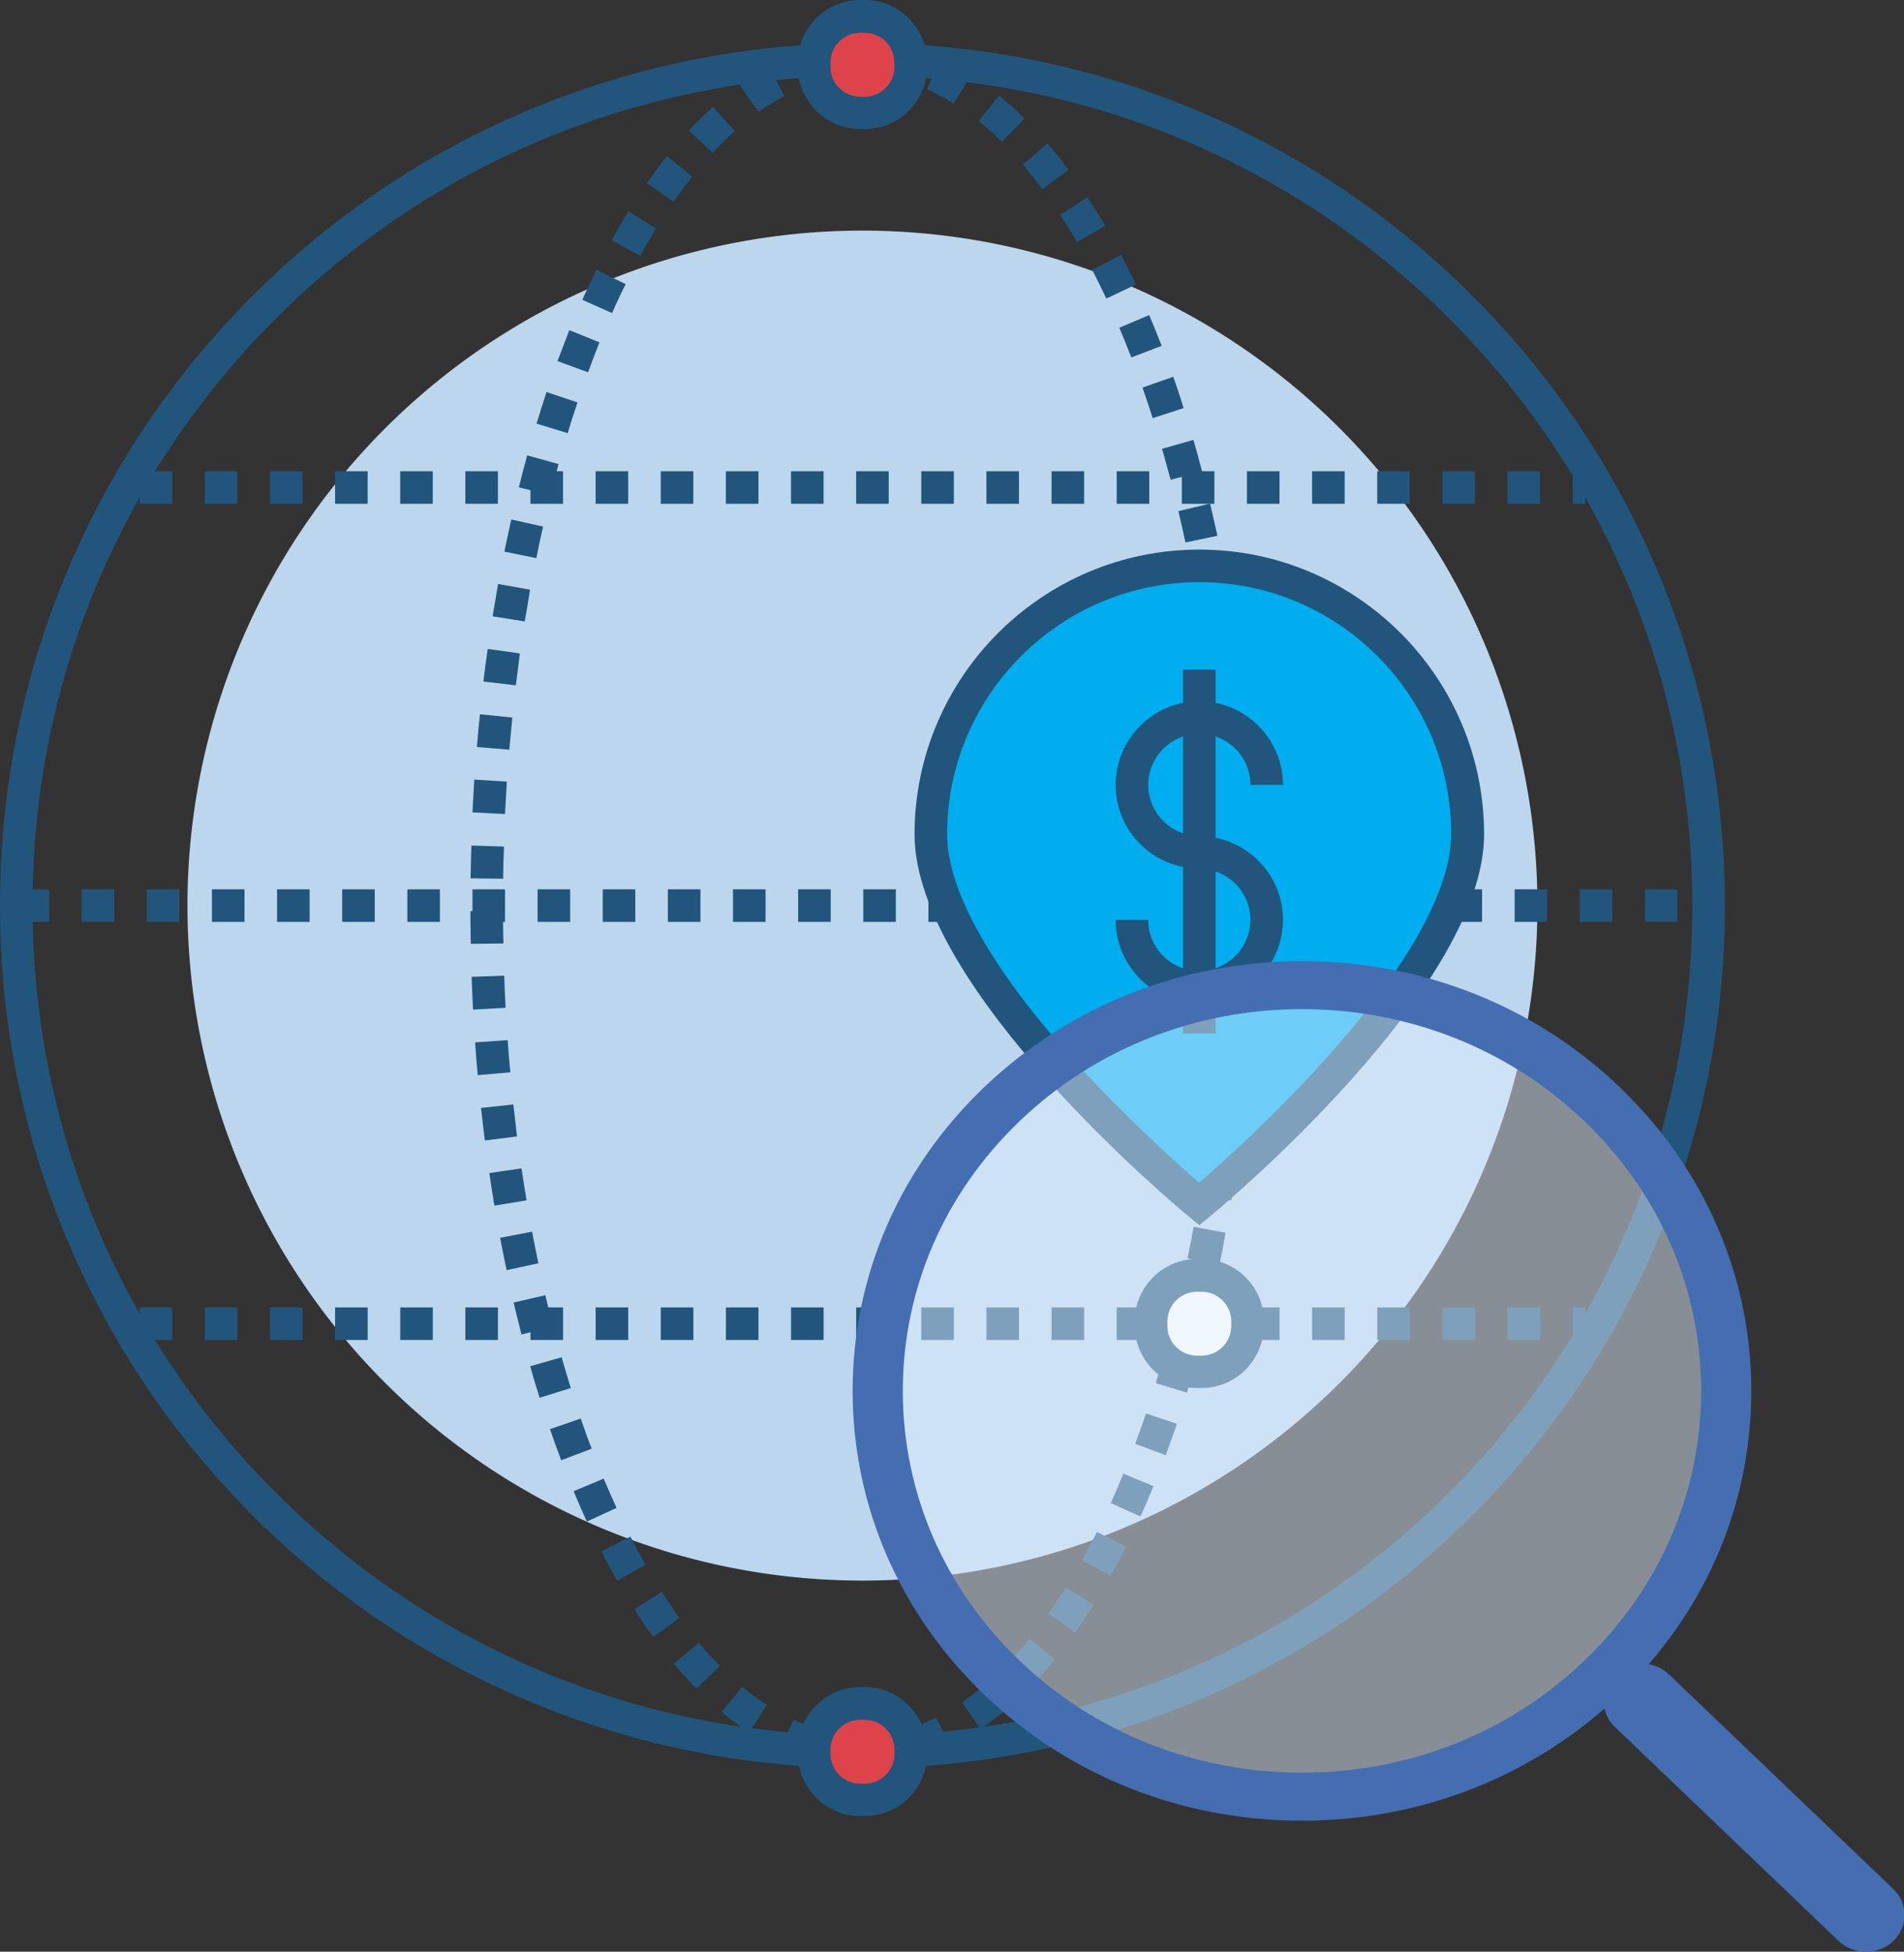
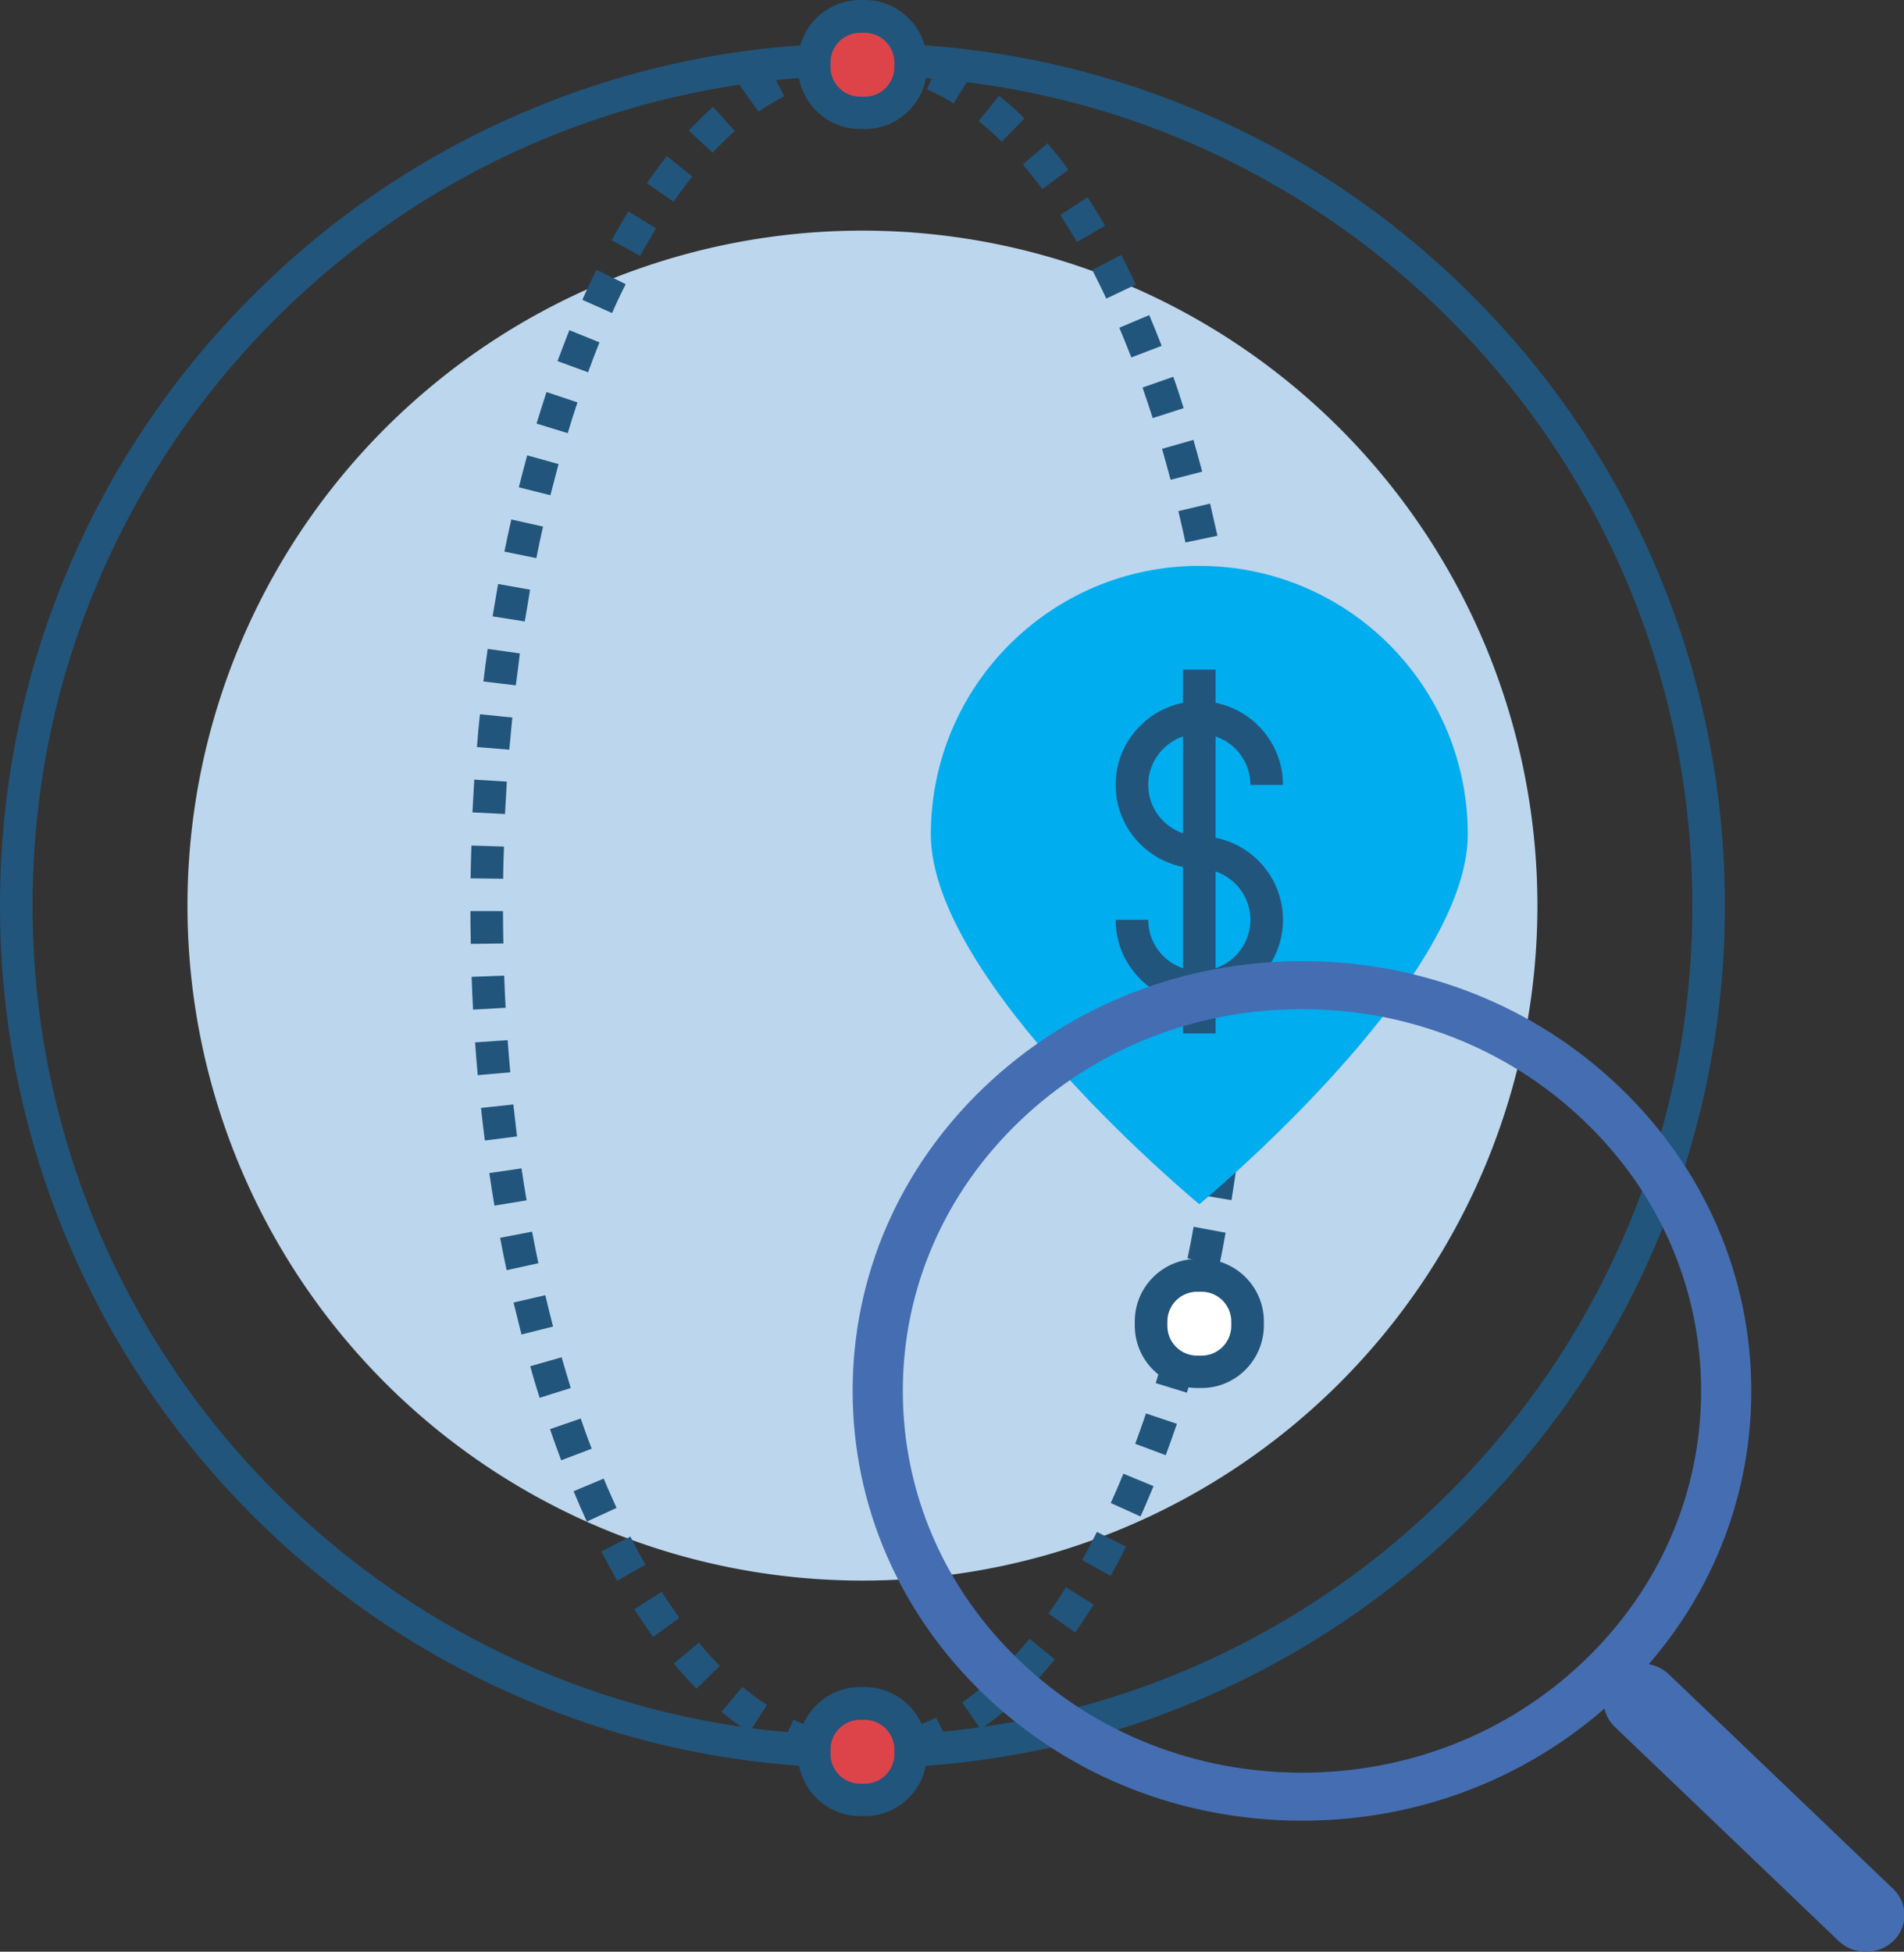
<svg xmlns="http://www.w3.org/2000/svg" xmlns:ns1="http://sodipodi.sourceforge.net/DTD/sodipodi-0.dtd" xmlns:ns2="http://www.inkscape.org/namespaces/inkscape" width="730.778" height="749.086" viewBox="0 0 935.396 958.831" class="icon" version="1.1" fill="#000000" id="svg16" ns1:docname="map-svgrepo-com (2.svg" xml:space="preserve" ns2:version="1.3 (0e150ed6c4, 2023-07-21)">
  <rect x="0" y="0" width="935.396" height="958.831" fill="#333333" stroke="none" />
  <defs id="defs16" />
  <ns1:namedview id="namedview16" pagecolor="#505050" bordercolor="#eeeeee" borderopacity="1" ns2:showpageshadow="0" ns2:pageopacity="0" ns2:pagecheckerboard="0" ns2:deskcolor="#505050" ns2:zoom="0.485625" ns2:cx="57.657658" ns2:cy="416.98842" ns2:window-width="1920" ns2:window-height="991" ns2:window-x="-9" ns2:window-y="-9" ns2:window-maximized="1" ns2:current-layer="svg16" />
  <g id="SVGRepo_bgCarrier" stroke-width="0" transform="translate(-88.6,-65.2)" />
  <g id="SVGRepo_tracerCarrier" stroke-linecap="round" stroke-linejoin="round" transform="translate(-88.6,-65.2)" />
  <g id="g17" transform="translate(-88.6,-65.2)">
    <path d="M 512.3,933.8 C 455.1,933.8 399.6,922.6 347.4,900.5 296.9,879.2 251.6,848.6 212.7,809.7 173.8,770.8 143.2,725.5 121.9,675 99.8,622.8 88.6,567.3 88.6,510.1 c 0,-57.2 11.2,-112.7 33.3,-164.9 21.3,-50.5 51.9,-95.8 90.8,-134.7 38.9,-38.9 84.2,-69.5 134.7,-90.8 52.2,-22.1 107.7,-33.3 164.9,-33.3 57.2,0 112.7,11.2 164.9,33.3 50.5,21.3 95.8,51.9 134.7,90.8 38.9,38.9 69.5,84.2 90.8,134.7 22.1,52.2 33.3,107.7 33.3,164.9 0,57.2 -11.2,112.7 -33.3,164.9 -21.3,50.5 -51.9,95.8 -90.8,134.7 -38.9,38.9 -84.2,69.5 -134.7,90.8 -52.2,22.1 -107.7,33.3 -164.9,33.3 z m 0,-831.4 c -55,0 -108.4,10.8 -158.7,32 -48.5,20.5 -92.1,49.9 -129.6,87.4 -37.4,37.4 -66.8,81 -87.4,129.6 -21.3,50.3 -32,103.6 -32,158.7 0,55 10.8,108.4 32,158.7 20.5,48.5 49.9,92.1 87.4,129.6 37.4,37.4 81,66.8 129.6,87.4 50.3,21.3 103.6,32 158.7,32 55.1,0 108.4,-10.8 158.7,-32 48.5,-20.5 92.1,-49.9 129.6,-87.4 37.5,-37.5 66.8,-81 87.4,-129.6 21.3,-50.3 32,-103.6 32,-158.7 0,-55 -10.8,-108.4 -32,-158.7 -20.5,-48.5 -49.9,-92.1 -87.4,-129.6 -37.4,-37.4 -81,-66.8 -129.6,-87.4 -50.2,-21.2 -103.6,-32 -158.7,-32 z" fill="#22557bff" id="path2" style="fill:#22557b;fill-opacity:1" />
    <path d="m 512.3,510.1 m -331.6,0 a 331.6,331.6 0 1 0 663.2,0 331.6,331.6 0 1 0 -663.2,0 z" fill="#bcd6edff" id="path3" style="fill:#bcd6ed;fill-opacity:1" />
    <path d="m 512.4,933.8 c -0.1,0 -0.1,0 0,0 -2.4,0 -4.9,-0.1 -7.3,-0.3 l 1.3,-15.9 c 2,0.2 4,0.2 6,0.2 2.8,0 5.6,-0.2 8.4,-0.5 l 1.8,15.9 c -3.5,0.4 -6.9,0.6 -10.2,0.6 z m -24.5,-3.3 C 482.5,929 477,927 471.7,924.6 l 6.7,-14.5 c 4.5,2.1 9.1,3.8 13.7,5 z m 51.6,-0.8 -4.6,-15.3 c 4.5,-1.4 9.1,-3.2 13.6,-5.4 l 7.1,14.3 c -5.3,2.6 -10.7,4.8 -16.1,6.4 z m -82.8,-13.4 c -4.6,-3 -9.1,-6.4 -13.6,-10.1 l 10.2,-12.3 c 4,3.3 8,6.3 12.1,8.9 z m 113.6,-1.6 -9,-13.2 c 4,-2.7 8,-5.8 11.9,-9.2 l 10.5,12.1 c -4.4,3.8 -8.9,7.2 -13.4,10.3 z M 430.8,894.8 c -3.8,-3.8 -7.5,-8 -11.2,-12.3 l 12.3,-10.3 c 3.4,4 6.8,7.9 10.3,11.4 z m 165,-1.9 -11.6,-11.1 c 3.4,-3.6 6.8,-7.5 10.2,-11.5 l 12.4,10.1 c -3.6,4.4 -7.3,8.6 -11,12.5 z M 409.5,869.4 c -3.1,-4.3 -6.2,-8.9 -9.3,-13.6 l 13.5,-8.6 c 2.8,4.5 5.8,8.8 8.7,12.8 z m 207.3,-2.2 -13.1,-9.3 c 2.9,-4.1 5.8,-8.4 8.6,-12.9 l 13.6,8.5 c -3,4.8 -6.1,9.4 -9.1,13.7 z m -225,-25.4 c -2.6,-4.6 -5.2,-9.5 -7.8,-14.4 l 14.3,-7.3 c 2.4,4.7 4.9,9.4 7.4,13.8 z m 242.4,-2.4 -14,-7.8 c 2.5,-4.4 4.9,-9.1 7.3,-13.8 l 14.3,7.2 c -2.4,4.9 -5,9.8 -7.6,14.4 z M 376.9,812.7 c -2.2,-4.8 -4.4,-9.8 -6.5,-14.9 l 14.8,-6.2 c 2,4.9 4.2,9.7 6.3,14.4 z m 272,-2.5 -14.6,-6.6 c 2.1,-4.7 4.2,-9.5 6.2,-14.4 l 14.8,6.1 c -2.1,5 -4.2,10.1 -6.4,14.9 z M 364.3,782.6 c -1.9,-5 -3.7,-10.1 -5.5,-15.3 l 15.1,-5.2 c 1.7,5 3.5,10 5.4,14.8 z m 297,-2.5 -15,-5.6 c 1.8,-4.9 3.6,-9.8 5.3,-14.9 l 15.2,5.1 c -1.8,5.3 -3.7,10.4 -5.5,15.4 z M 353.7,751.9 c -1.6,-5.1 -3.2,-10.3 -4.6,-15.5 l 15.4,-4.4 c 1.5,5.1 3,10.2 4.5,15.1 z m 318,-2.5 -15.3,-4.7 c 1.5,-5 3,-10.1 4.5,-15.2 l 15.4,4.3 c -1.5,5.2 -3,10.5 -4.6,15.6 z M 344.8,720.8 c -1.3,-5.1 -2.6,-10.4 -3.9,-15.7 l 15.6,-3.6 c 1.2,5.2 2.5,10.3 3.8,15.4 z m 335.7,-2.6 -15.5,-3.9 c 1.3,-5.1 2.5,-10.2 3.7,-15.4 l 15.6,3.6 c -1.2,5.2 -2.5,10.5 -3.8,15.7 z m -343,-29 c -1.1,-5.2 -2.2,-10.5 -3.2,-15.9 l 15.7,-3 c 1,5.2 2,10.4 3.1,15.5 z m 350.2,-2.6 -15.7,-3.2 c 1.1,-5.1 2.1,-10.3 3,-15.5 l 15.7,2.9 c -0.9,5.3 -1.9,10.6 -3,15.8 z M 331.5,657.5 c -0.9,-5.2 -1.7,-10.6 -2.5,-16 l 15.8,-2.3 c 0.8,5.2 1.6,10.5 2.5,15.7 z m 362.1,-2.7 -15.8,-2.6 c 0.8,-5.1 1.6,-10.4 2.4,-15.7 l 15.8,2.3 c -0.7,5.4 -1.6,10.8 -2.4,16 z M 326.8,625.5 c -0.7,-5.3 -1.3,-10.7 -1.9,-16 l 15.9,-1.7 c 0.6,5.3 1.2,10.5 1.8,15.7 z m 371.4,-2.7 -15.9,-2 c 0.6,-5.2 1.2,-10.5 1.8,-15.8 l 15.9,1.7 c -0.6,5.5 -1.2,10.9 -1.8,16.1 z M 323.3,593.4 c -0.5,-5.3 -0.9,-10.7 -1.3,-16.1 l 16,-1.1 c 0.4,5.3 0.8,10.6 1.3,15.8 z m 378.2,-2.7 -15.9,-1.4 c 0.5,-5.3 0.9,-10.6 1.2,-15.8 l 16,1.1 c -0.4,5.3 -0.8,10.7 -1.3,16.1 z M 321,561.2 c -0.3,-5.3 -0.5,-10.8 -0.7,-16.1 l 16,-0.6 c 0.2,5.3 0.4,10.6 0.7,15.8 z m 382.8,-2.7 -16,-0.8 c 0.3,-5.2 0.5,-10.6 0.7,-15.9 l 16,0.5 c -0.2,5.4 -0.5,10.9 -0.7,16.2 z M 319.9,528.9 c -0.1,-5.4 -0.2,-10.8 -0.2,-16.1 h 16 c 0,5.3 0.1,10.6 0.2,15.9 z m 384.9,-2.7 -16,-0.3 c 0.1,-5.3 0.1,-10.6 0.1,-15.9 v -5.3 l 16,-0.1 v 5.4 c 0.1,5.5 0,10.9 -0.1,16.2 z m -369,-29.3 -16,-0.2 c 0.1,-5.4 0.2,-10.8 0.4,-16.1 l 16,0.5 c -0.2,5.1 -0.4,10.5 -0.4,15.8 z M 688.7,489 c -0.1,-5.3 -0.3,-10.6 -0.5,-15.9 l 16,-0.6 c 0.2,5.3 0.4,10.8 0.5,16.1 z m -352,-23.9 -16,-0.8 c 0.3,-5.4 0.6,-10.8 0.9,-16.1 l 16,1 c -0.3,5.3 -0.6,10.7 -0.9,15.9 z m 350.8,-7.8 c -0.3,-5.3 -0.7,-10.6 -1,-15.8 l 16,-1.2 c 0.4,5.3 0.8,10.7 1.1,16.1 z m -348.7,-23.8 -15.9,-1.3 c 0.4,-5.4 0.9,-10.8 1.5,-16.1 l 15.9,1.6 c -0.5,5.2 -1,10.5 -1.5,15.8 z m 346.3,-7.9 c -0.5,-5.3 -1,-10.6 -1.6,-15.8 l 15.9,-1.8 c 0.6,5.3 1.1,10.7 1.6,16.1 z M 342,401.9 326.1,400 c 0.6,-5.3 1.3,-10.7 2.1,-16 l 15.8,2.2 c -0.6,5.2 -1.3,10.5 -2,15.7 z m 339.6,-7.8 c -0.7,-5.2 -1.4,-10.5 -2.2,-15.7 l 15.8,-2.4 c 0.8,5.3 1.5,10.7 2.2,16 z M 346.4,370.5 330.6,368 c 0.9,-5.3 1.8,-10.7 2.7,-15.9 l 15.7,2.8 c -0.8,5.2 -1.7,10.4 -2.6,15.6 z m 330.5,-7.7 c -0.9,-5.2 -1.8,-10.5 -2.8,-15.6 l 15.7,-3 c 1,5.2 2,10.6 2.9,15.9 z m -324.8,-23.4 -15.7,-3.2 c 1.1,-5.3 2.2,-10.6 3.4,-15.8 l 15.6,3.5 c -1.2,5.1 -2.3,10.3 -3.3,15.5 z M 671,331.7 c -1.1,-5.2 -2.3,-10.4 -3.5,-15.4 l 15.6,-3.7 c 1.2,5.2 2.4,10.5 3.6,15.8 z m -312,-23.2 -15.5,-3.9 c 1.3,-5.3 2.7,-10.5 4.1,-15.7 l 15.4,4.3 c -1.3,5 -2.7,10.2 -4,15.3 z m 304.7,-7.6 c -1.4,-5.1 -2.8,-10.3 -4.2,-15.2 l 15.4,-4.4 c 1.5,5.1 2.9,10.4 4.3,15.6 z M 367.5,278 352.2,273.3 c 1.6,-5.2 3.2,-10.4 4.9,-15.5 l 15.2,5.1 c -1.7,5 -3.3,10.1 -4.8,15.1 z m 287.4,-7.4 c -1.6,-5 -3.3,-10.1 -5,-15 l 15.1,-5.3 c 1.8,5 3.5,10.2 5.1,15.4 z m -277.4,-22.5 -15,-5.5 c 1.9,-5.1 3.9,-10.2 5.8,-15.2 l 14.8,6 c -1.9,4.8 -3.8,9.7 -5.6,14.7 z m 266.9,-7.3 c -1.9,-4.9 -3.9,-9.8 -5.9,-14.6 l 14.7,-6.2 c 2.1,4.9 4.1,10 6.1,15.1 z M 389.3,219 374.7,212.5 c 2.2,-5 4.6,-10 6.9,-14.8 l 14.4,7.1 c -2.3,4.5 -4.6,9.3 -6.7,14.2 z m 242.8,-7.1 c -2.2,-4.8 -4.6,-9.5 -6.9,-14.1 l 14.2,-7.4 c 2.5,4.7 4.9,9.6 7.2,14.6 z m -229,-21 -14,-7.7 c 2.7,-4.9 5.4,-9.6 8.2,-14.2 l 13.6,8.4 c -2.6,4.3 -5.2,8.8 -7.8,13.5 z m 214.6,-6.8 c -2.7,-4.6 -5.4,-9 -8.2,-13.3 l 13.4,-8.7 c 2.9,4.5 5.8,9.2 8.6,14 z m -198.2,-19.8 -13.1,-9.1 c 3.2,-4.6 6.5,-9.1 9.8,-13.3 l 12.5,10 c -3.1,3.9 -6.2,8.1 -9.2,12.4 z m 181.2,-6.2 c -3.1,-4.2 -6.4,-8.3 -9.6,-12.1 l 12.1,-10.4 c 3.5,4.1 7,8.4 10.3,13 z M 438.7,140.2 427,129.4 c 3.9,-4.2 7.9,-8.1 11.9,-11.7 l 10.7,11.9 c -3.7,3.2 -7.3,6.8 -10.9,10.6 z m 142,-5.4 c -3.7,-3.7 -7.5,-7.1 -11.3,-10.1 l 10,-12.5 c 4.2,3.4 8.4,7.1 12.5,11.2 z m -119.4,-14.7 -9.3,-13 c 4.8,-3.4 9.6,-6.4 14.5,-8.9 l 7.4,14.2 c -4.1,2.2 -8.4,4.8 -12.6,7.7 z m 95.8,-4.1 c -4.3,-2.7 -8.7,-5 -13.1,-6.9 l 6.3,-14.7 c 5.1,2.2 10.2,4.9 15.2,7.9 z m -69.6,-9.4 -5.1,-15.2 c 5.6,-1.9 11.2,-3.2 16.9,-4 l 2.3,15.8 c -4.7,0.7 -9.5,1.8 -14.1,3.4 z m 42.7,-2 c -4.7,-1.1 -9.5,-1.8 -14.3,-2 l 0.8,-16 c 5.7,0.3 11.5,1.1 17.2,2.5 z" fill="#22557bff" id="path4" style="fill:#22557b;fill-opacity:1" />
-     <path d="m 912.7,518.1 h -16 v -16 h 16 z m -32,0 h -16 v -16 h 16 z m -32,0 h -16 v -16 h 16 z m -32,0 h -16 v -16 h 16 z m -32,0 h -16 v -16 h 16 z m -32,0 h -16 v -16 h 16 z m -32,0 h -16 v -16 h 16 z m -32,0 h -16 v -16 h 16 z m -32,0 h -16 v -16 h 16 z m -32,0 h -16 v -16 h 16 z m -32,0 h -16 v -16 h 16 z m -32,0 h -16 v -16 h 16 z m -32,0 h -16 v -16 h 16 z m -32,0 h -16 v -16 h 16 z m -32,0 h -16 v -16 h 16 z m -32,0 h -16 v -16 h 16 z m -32,0 h -16 v -16 h 16 z m -32,0 h -16 v -16 h 16 z m -32,0 h -16 v -16 h 16 z m -32,0 h -16 v -16 h 16 z m -32,0 h -16 v -16 h 16 z m -32,0 h -16 v -16 h 16 z m -32,0 h -16 v -16 h 16 z m -32,0 h -16 v -16 h 16 z m -32,0 h -16 v -16 h 16 z m -32,0 h -16 v -16 h 16 z M 867.4,312.7 h -6.2 v -16 h 6.2 z m -22.2,0 h -16 v -16 h 16 z m -32,0 h -16 v -16 h 16 z m -32,0 h -16 v -16 h 16 z m -32,0 h -16 v -16 h 16 z m -32,0 h -16 v -16 h 16 z m -32,0 h -16 v -16 h 16 z m -32,0 h -16 v -16 h 16 z m -32,0 h -16 v -16 h 16 z m -32,0 h -16 v -16 h 16 z m -32,0 h -16 v -16 h 16 z m -32,0 h -16 v -16 h 16 z m -32,0 h -16 v -16 h 16 z m -32,0 h -16 v -16 h 16 z m -32,0 h -16 v -16 h 16 z m -32,0 h -16 v -16 h 16 z m -32,0 h -16 v -16 h 16 z m -32,0 h -16 v -16 h 16 z m -32,0 h -16 v -16 h 16 z m -32,0 h -16 v -16 h 16 z m -32,0 h -16 v -16 h 16 z m -32,0 h -16 v -16 h 16 z m -32,0 h -16 v -16 h 16 z m 694.2,410.8 h -6.2 v -16 h 6.2 z m -22.2,0 h -16 v -16 h 16 z m -32,0 h -16 v -16 h 16 z m -32,0 h -16 v -16 h 16 z m -32,0 h -16 v -16 h 16 z m -32,0 h -16 v -16 h 16 z m -32,0 h -16 v -16 h 16 z m -32,0 h -16 v -16 h 16 z m -32,0 h -16 v -16 h 16 z m -32,0 h -16 v -16 h 16 z m -32,0 h -16 v -16 h 16 z m -32,0 h -16 v -16 h 16 z m -32,0 h -16 v -16 h 16 z m -32,0 h -16 v -16 h 16 z m -32,0 h -16 v -16 h 16 z m -32,0 h -16 v -16 h 16 z m -32,0 h -16 v -16 h 16 z m -32,0 h -16 v -16 h 16 z m -32,0 h -16 v -16 h 16 z m -32,0 h -16 v -16 h 16 z m -32,0 h -16 v -16 h 16 z m -32,0 h -16 v -16 h 16 z m -32,0 h -16 v -16 h 16 z" fill="#22557bff" id="path5" style="fill:#22557b;fill-opacity:1" />
    <path d="m 809.7,475.1 c 0,72.8 -131.9,181.7 -131.9,181.7 0,0 -131.9,-108.9 -131.9,-181.7 0,-72.8 59,-131.9 131.9,-131.9 72.9,0 131.9,59.1 131.9,131.9 z" fill="#00adefff" id="path6" style="fill:#00adef;fill-opacity:1" />
-     <path d="m 677.8,667.1 -5.1,-4.2 c -5.5,-4.5 -134.8,-112.1 -134.8,-187.8 0,-77.1 62.7,-139.9 139.9,-139.9 77.2,0 139.9,62.8 139.9,139.9 0,75.7 -129.3,183.3 -134.8,187.8 z m 0,-315.9 c -68.3,0 -123.9,55.6 -123.9,123.9 0,27.7 22,66.7 63.7,112.6 24.7,27.2 49.7,49.5 60.1,58.5 10.5,-9 35.4,-31.3 60.1,-58.5 41.7,-46 63.7,-84.9 63.7,-112.6 0.2,-68.3 -55.4,-123.9 -123.7,-123.9 z" fill="#22557bff" id="path7" style="fill:#22557b;fill-opacity:1" />
    <path d="m 677.8,491.9 c -22.7,0 -41.1,-18.5 -41.1,-41.1 0,-22.7 18.5,-41.1 41.1,-41.1 22.6,0 41.1,18.5 41.1,41.1 h -16 c 0,-13.9 -11.3,-25.1 -25.1,-25.1 -13.8,0 -25.1,11.3 -25.1,25.1 0,13.8 11.3,25.1 25.1,25.1 z" fill="#22557bff" id="path8" style="fill:#22557b;fill-opacity:1" />
    <path d="m 677.8,558.2 c -22.7,0 -41.1,-18.5 -41.1,-41.1 h 16 c 0,13.9 11.3,25.1 25.1,25.1 13.8,0 25.1,-11.3 25.1,-25.1 0,-13.8 -11.3,-25.1 -25.1,-25.1 v -16 c 22.7,0 41.1,18.5 41.1,41.1 0,22.6 -18.4,41.1 -41.1,41.1 z" fill="#22557bff" id="path9" style="fill:#22557b;fill-opacity:1" />
-     <path d="m 669.8,394.2 h 16 v 178.7 h -16 z" fill="#22557bff" id="path10" style="fill:#22557b;fill-opacity:1" />
+     <path d="m 669.8,394.2 h 16 v 178.7 h -16 " fill="#22557bff" id="path10" style="fill:#22557b;fill-opacity:1" />
    <path d="m 678.9,739.1 h -2.2 c -12.5,0 -22.6,-10.1 -22.6,-22.6 v -2.2 c 0,-12.5 10.1,-22.6 22.6,-22.6 h 2.2 c 12.5,0 22.6,10.1 22.6,22.6 v 2.2 c -0.1,12.5 -10.2,22.6 -22.6,22.6 z" fill="#ffffff" id="path11" />
    <path d="m 678.9,747.1 h -2.2 c -16.8,0 -30.6,-13.7 -30.6,-30.6 v -2.2 c 0,-16.8 13.7,-30.6 30.6,-30.6 h 2.2 c 16.8,0 30.6,13.7 30.6,30.6 v 2.2 c -0.1,16.9 -13.8,30.6 -30.6,30.6 z m -2.2,-47.3 c -8,0 -14.6,6.5 -14.6,14.6 v 2.2 c 0,8 6.5,14.6 14.6,14.6 h 2.2 c 8,0 14.6,-6.5 14.6,-14.6 v -2.2 c 0,-8 -6.5,-14.6 -14.6,-14.6 z" fill="#22557bff" id="path12" style="fill:#22557b;fill-opacity:1" />
    <path d="m 513.4,949.4 h -2.2 c -12.5,0 -22.6,-10.1 -22.6,-22.6 v -2.2 c 0,-12.5 10.1,-22.6 22.6,-22.6 h 2.2 c 12.5,0 22.6,10.1 22.6,22.6 v 2.2 c 0,12.5 -10.1,22.6 -22.6,22.6 z" fill="#dc444a" id="path13" />
    <path d="m 513.4,957.4 h -2.2 c -16.8,0 -30.6,-13.7 -30.6,-30.6 v -2.2 c 0,-16.8 13.7,-30.6 30.6,-30.6 h 2.2 c 16.8,0 30.6,13.7 30.6,30.6 v 2.2 c 0,16.9 -13.7,30.6 -30.6,30.6 z m -2.2,-47.3 c -8,0 -14.6,6.5 -14.6,14.6 v 2.2 c 0,8 6.5,14.6 14.6,14.6 h 2.2 c 8,0 14.6,-6.5 14.6,-14.6 v -2.2 c 0,-8 -6.5,-14.6 -14.6,-14.6 z" fill="#22557bff" id="path14" style="fill:#22557b;fill-opacity:1" />
    <path d="m 513.4,120.6 h -2.2 c -12.5,0 -22.6,-10.1 -22.6,-22.6 v -2.2 c 0,-12.5 10.1,-22.6 22.6,-22.6 h 2.2 c 12.5,0 22.6,10.1 22.6,22.6 V 98 c 0,12.5 -10.1,22.6 -22.6,22.6 z" fill="#dc444a" id="path15" />
    <path d="m 513.4,128.6 h -2.2 c -16.8,0 -30.6,-13.7 -30.6,-30.6 v -2.2 c 0,-16.8 13.7,-30.6 30.6,-30.6 h 2.2 c 16.8,0 30.6,13.7 30.6,30.6 V 98 c 0,16.9 -13.7,30.6 -30.6,30.6 z m -2.2,-47.3 c -8,0 -14.6,6.5 -14.6,14.6 v 2.2 c 0,8 6.5,14.6 14.6,14.6 h 2.2 c 8,0 14.6,-6.5 14.6,-14.6 v -2.2 c 0,-8 -6.5,-14.6 -14.6,-14.6 z" fill="#22557bff" id="path16" style="fill:#22557b;fill-opacity:1" />
    <g id="g16" transform="matrix(0.85,0,0,0.813,-56.358,1179.304)">
-       <path d="m 923.042,-529.867 m -245.2,0 a 245.2,245.2 0 1 0 490.4,0 245.2,245.2 0 1 0 -490.4,0 z" fill="#e1f0ff" id="path1-6" style="fill:#e1f0ff;fill-opacity:0.485" />
      <path d="m 923.042,-270.167 c -69.4,0 -134.6,-27 -183.6,-76.1 -49,-49.1 -76.1,-114.3 -76.1,-183.6 0,-69.4 27,-134.6 76.1,-183.6 49.1,-49 114.3,-76.1 183.6,-76.1 69.4,0 134.6,27 183.6,76.1 49,49.1 76.1,114.3 76.1,183.6 0,69.4 -27,134.6 -76.1,183.6 -49.1,49 -114.2,76.1 -183.6,76.1 z m 0,-490.4 c -61.6,0 -119.6,24 -163.1,67.6 -43.6,43.6 -67.6,101.5 -67.6,163.1 0,61.6 24,119.6 67.6,163.1 43.5,43.6 101.5,67.6 163.1,67.6 61.6,0 119.6,-24 163.1,-67.6 43.6,-43.6 67.6,-101.5 67.6,-163.1 0,-61.6 -24,-119.6 -67.6,-163.1 -43.5,-43.6 -101.5,-67.6 -163.1,-67.6 z" fill="#446eb1" id="path2-7" />
      <path d="m 1103.641,-358.567 c 8.7,-8.7 22.8,-8.7 31.5,0 l 129.9,129.9 c 8.6,8.9 8.3,23 -0.5,31.5 -8.6,8.3 -22.3,8.3 -31,0 l -129.9,-129.9 c -8.4,-8.6 -8.1,-22.6 0,-31.5 z" fill="#446eb1" id="path3-2" />
    </g>
  </g>
</svg>